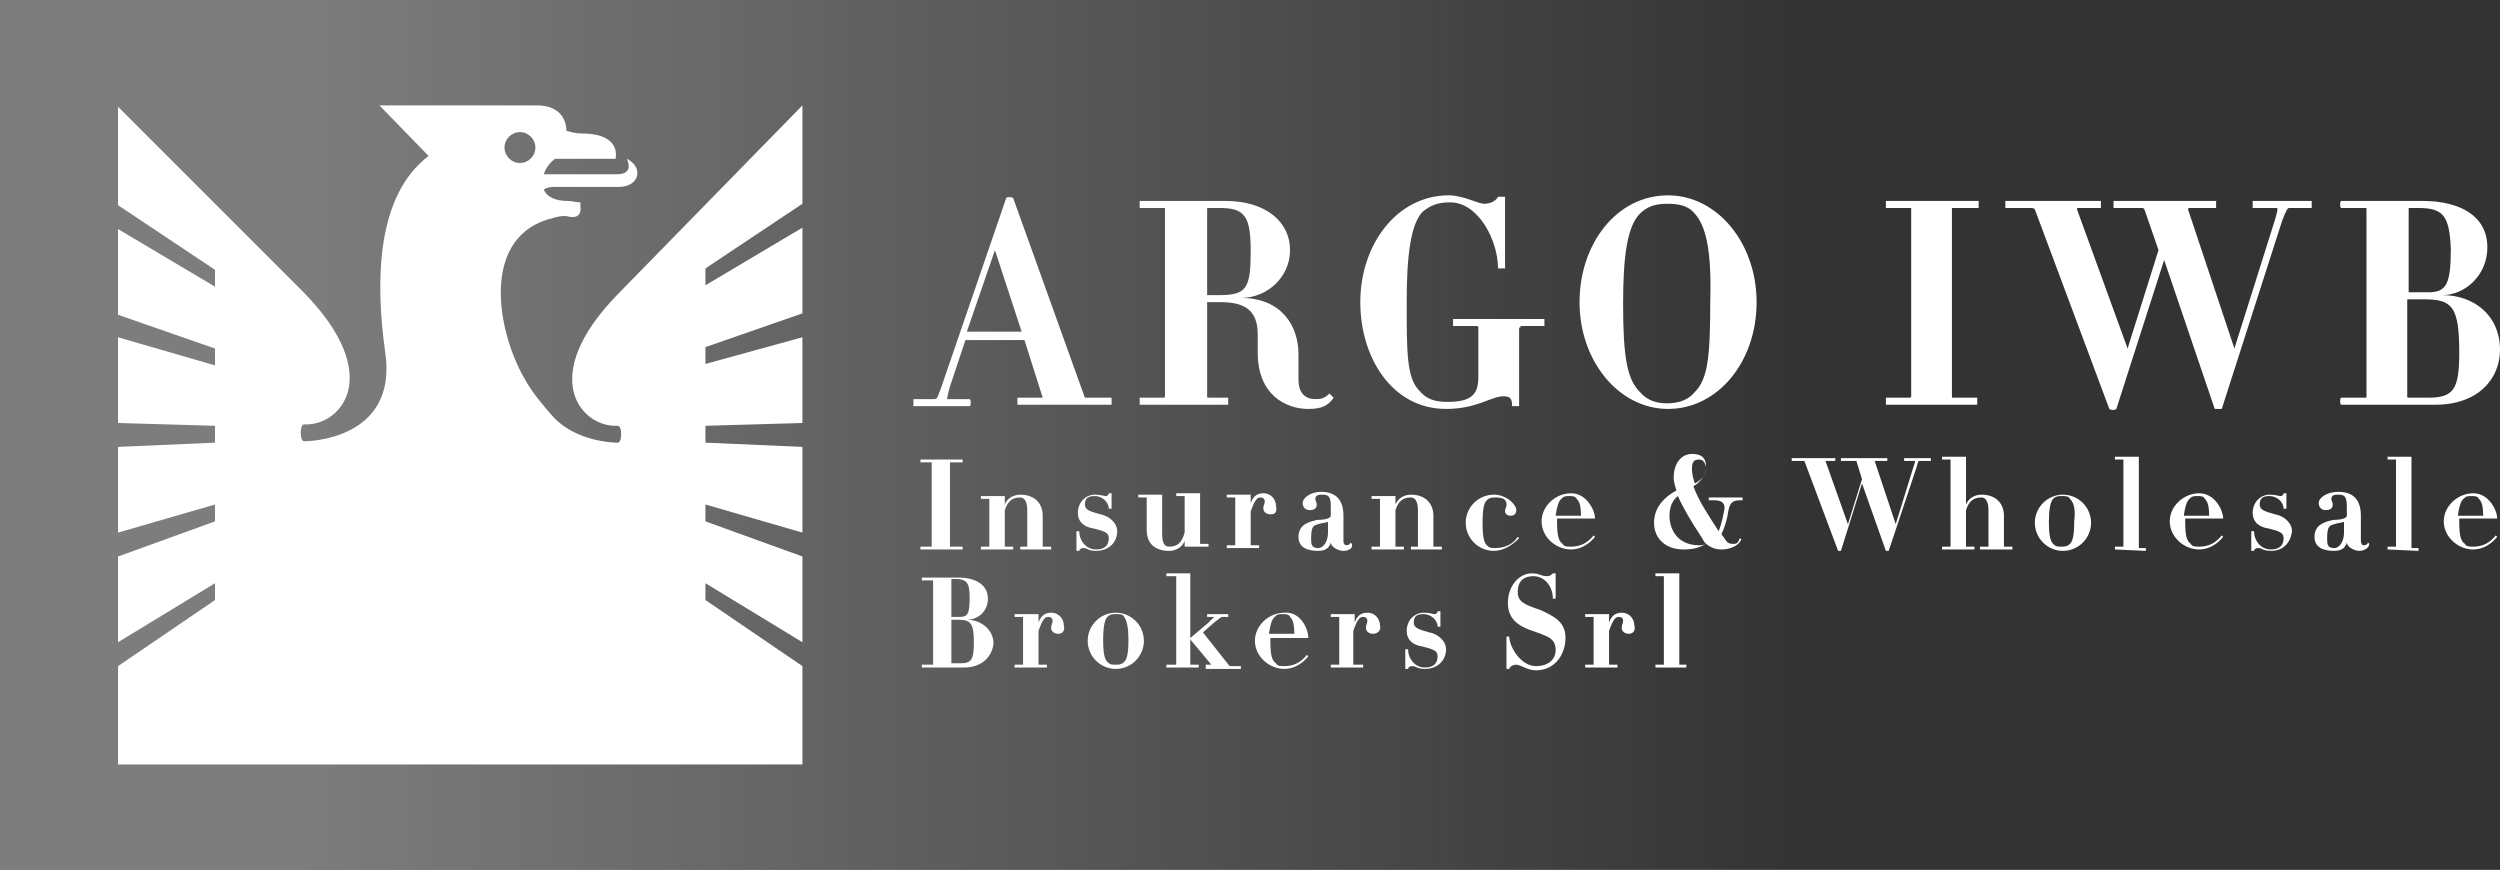
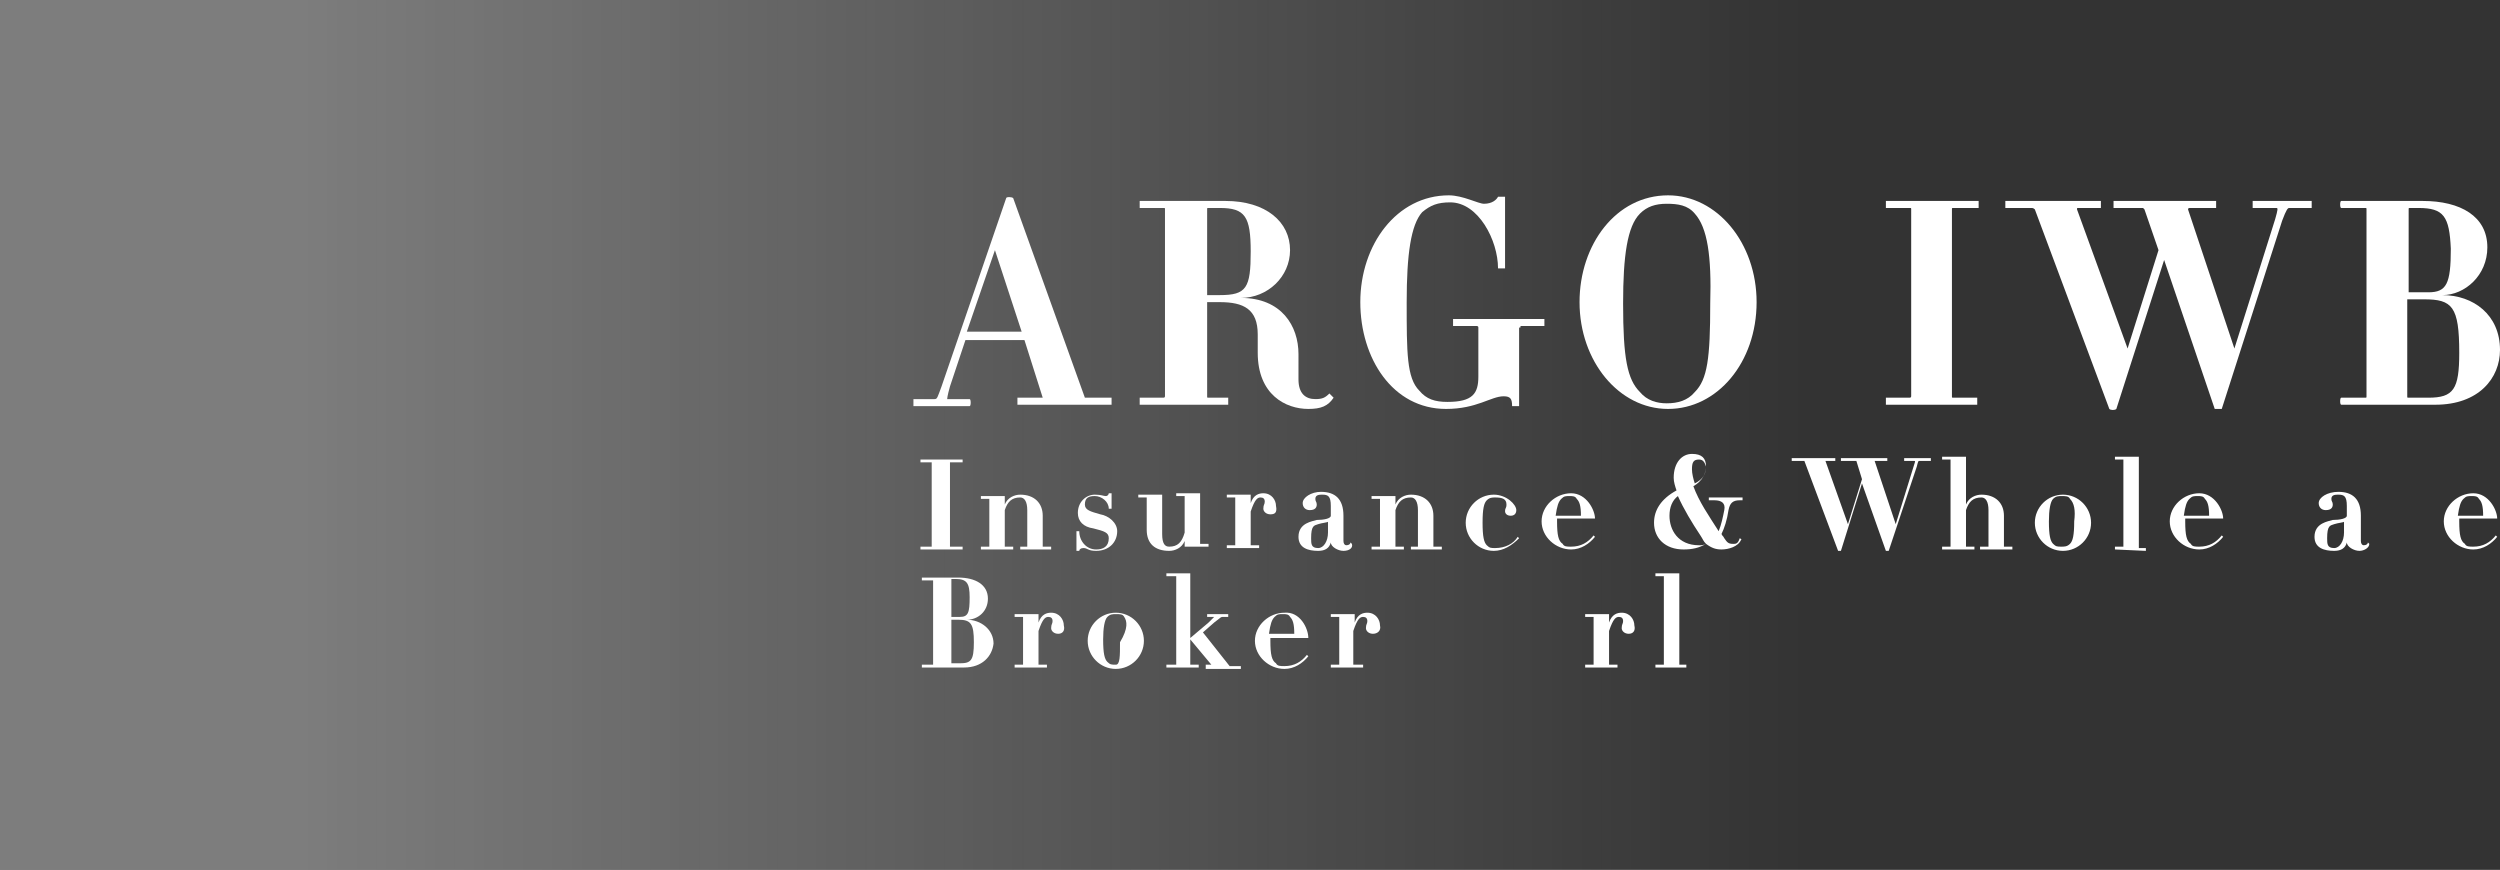
<svg xmlns="http://www.w3.org/2000/svg" version="1.1" id="Livello_1" x="0px" y="0px" viewBox="0 0 177.9 61.9" style="enable-background:new 0 0 177.9 61.9;" xml:space="preserve">
  <rect x="0" y="0" width="177.9" height="61.9" fill="#333333" stroke="none" />
  <style type="text/css">
	.st0{opacity:0.6;}
	.st1{opacity:0.6;fill:url(#SVGID_2_);enable-background:new    ;}
	.st2{fill:#FFFFFF;}
</style>
  <g>
    <g class="st0">
      <g>
        <linearGradient id="SVGID_2_" gradientUnits="userSpaceOnUse" x1="0" y1="30.04" x2="128.3" y2="30.04" gradientTransform="matrix(1 0 0 -1 0 60.99)">
          <stop offset="0" style="stop-color:#FFFFFF" />
          <stop offset="0.168" style="stop-color:#FFFFFF" />
          <stop offset="1" style="stop-color:#FEFEFE;stop-opacity:0" />
        </linearGradient>
        <rect id="SVGID_1_" class="st1" width="128.3" height="61.9" />
      </g>
    </g>
-     <path class="st2" d="M37,9.4c0.6,0,1.1,0.5,1.1,1.1s-0.5,1.1-1.1,1.1s-1.1-0.5-1.1-1.1S36.4,9.4,37,9.4 M57.1,14.5v-7L43.9,21   c-5.7,5.9-2.5,9.4,0,9.3c0,0,0.3-0.1,0.3,0.6s-0.3,0.6-0.3,0.6s-2.8,0-4.5-1.8c-0.7-0.8-1.5-1.7-2.1-2.8c-2-3.5-3.1-10.2,2.1-11.4   c0,0,0.6-0.2,1-0.1c0.4,0.1,1,0.1,0.9-0.7c0-0.1,0-0.2,0-0.3c-0.3,0-0.6-0.1-0.9-0.1c-0.9,0-1.5-0.3-1.7-0.8   c0.2-0.2,0.6-0.2,0.9-0.2H44c1.2,0,1.5-0.8,1.3-1.3s-0.7-0.7-0.7-0.7s0.6,1.1-0.7,1.1c-1.6,0-5.2,0-5.2,0c0.2-0.7,0.8-1.1,0.8-1.1   h4.3c0,0,0.5-1.8-2.4-1.8c-0.4,0-0.8-0.1-1.1-0.2c0,0,0.1-1.8-2.1-1.8c-5.1,0-11.2,0-11.2,0l3.5,3.6c-3.7,2.8-3.8,8.8-3.1,13.9   c1,6.4-5.7,6.4-5.7,6.4s-0.3,0.1-0.3-0.6s0.3-0.6,0.3-0.6c2.5,0.1,5.7-3.4,0-9.3L8.4,7.6v7l6.9,4.6v1.2l-6.9-4.1v6.1l6.9,2.4V26   l-6.9-2v6.1l6.9,0.2v1.2l-6.9,0.3v6.1l6.9-2v1.2l-6.9,2.5v6.1l6.9-4.2v1.2l-6.9,4.7v7h48.7v-7l-6.9-4.7v-1.2l6.9,4.2v-6.1l-6.9-2.5   v-1.2l6.9,2v-6.1l-6.9-0.3v-1.2l6.9-0.2V24l-6.9,1.9v-1.2l6.9-2.4v-6.1l-6.9,4.1v-1.2L57.1,14.5z" />
    <path class="st2" d="M72.4,28.8v-0.5h1.7c0.1,0,0.1,0,0.1,0l-1.3-4.1h-4.2l-1.1,3.3c-0.2,0.7-0.2,0.9-0.2,0.9H69   c0.1,0,0.1,0.5,0,0.5h-4v-0.5h1.5c0.2,0,0.2-0.1,0.5-0.9l4.6-13.4c0-0.1,0.4-0.1,0.5,0l5.1,14.2h0.1h1.8v0.5H72.4z M70.8,17.8   l-2,5.8h3.9L70.8,17.8z" />
    <path class="st2" d="M93.1,29.1c-1.6,0-3.6-1-3.6-4v-1.3c0-1.8-1-2.3-2.7-2.3h-0.9v6.7c0,0.1,0,0.1,0.1,0.1h1.4v0.5h-6.3v-0.5h1.7   c0,0,0.1,0,0.1-0.1V14.9c0-0.1,0-0.1-0.1-0.1h-1.7v-0.5h6.1c2.9,0,4.6,1.5,4.6,3.5c0,1.9-1.6,3.4-3.5,3.4c2.9,0,4.1,2,4.1,4V27   c0,1,0.5,1.4,1.2,1.4c0.5,0,0.7-0.1,1-0.4l0.3,0.3C94.5,28.9,94,29.1,93.1,29.1z M86.8,14.8H86c-0.1,0-0.1,0-0.1,0.1V21h0.9   c1.9,0,2.2-0.5,2.2-3.1C89,15.4,88.6,14.8,86.8,14.8z" />
    <path class="st2" d="M108.2,23.3c-0.1,0-0.1,0-0.1,0.1v5.5h-0.5c0-0.5-0.1-0.7-0.6-0.7c-0.9,0-1.9,0.9-4.1,0.9   c-3.8,0-6.1-3.6-6.1-7.6c0-4.1,2.6-7.6,6.3-7.6c1,0,2.1,0.6,2.5,0.6c0.6,0,0.9-0.3,1-0.5h0.5v5.1h-0.5c0-2-1.4-4.7-3.4-4.7   c-0.9,0-1.4,0.2-2,0.7c-0.8,0.9-1.1,3-1.1,6.4c0,3.6,0,5.4,0.9,6.3c0.5,0.6,1.1,0.8,2,0.8c1.8,0,2.2-0.6,2.2-1.8v-3.5   c0,0,0-0.1-0.1-0.1h-1.7v-0.5h6.5v0.5h-1.7V23.3z" />
    <path class="st2" d="M118.7,29.1c-3.5,0-6.3-3.4-6.3-7.6c0-4.1,2.6-7.6,6.3-7.6c3.5,0,6.3,3.4,6.3,7.6   C125,25.8,122.2,29.1,118.7,29.1z M120.6,15.2c-0.5-0.6-1.2-0.7-2-0.7s-1.4,0.2-1.9,0.7c-0.9,0.9-1.2,3-1.2,6.4   c0,3.9,0.3,5.4,1.2,6.3c0.5,0.6,1.2,0.8,1.9,0.8c0.8,0,1.5-0.2,2-0.8c0.9-0.9,1.1-2.4,1.1-6.3C121.8,18.2,121.5,16.2,120.6,15.2z" />
    <path class="st2" d="M134.2,28.8v-0.5h1.7c0,0,0.1,0,0.1-0.1V14.9c0-0.1,0-0.1-0.1-0.1h-1.7v-0.5h6.6v0.5H139c-0.1,0-0.1,0-0.1,0.1   v13.3c0,0.1,0,0.1,0.1,0.1h1.7v0.5C140.7,28.8,134.2,28.8,134.2,28.8z" />
    <path class="st2" d="M162.9,14.8c-0.1,0-0.2,0.1-0.5,0.9l-4.3,13.4h-0.5L154,18.5l-3.4,10.6c-0.1,0.1-0.4,0.1-0.5,0l-5.3-14.2   c0,0-0.1-0.1-0.2-0.1h-1.9v-0.5h6.8v0.5h-1.6c-0.1,0-0.1,0-0.1,0.1l3.6,9.9l2.2-7l-1-2.9l-0.1-0.1h-2.1v-0.5h7.3v0.5h-1.9   c0,0-0.1,0-0.1,0.1l3.3,9.9l2.9-9.2c0.2-0.7,0.2-0.8,0.1-0.8h-1.7v-0.5h4.2v0.5C164.5,14.8,162.9,14.8,162.9,14.8z" />
    <path class="st2" d="M173.3,28.8h-6.7c-0.1,0-0.1-0.5,0-0.5h1.7c0.1,0,0.1,0,0.1-0.1V14.9c0-0.1,0-0.1-0.1-0.1h-1.7   c-0.1,0-0.1-0.5,0-0.5h5.8c2.7,0,4.6,1.1,4.6,3.3c0,2-1.6,3.4-3.2,3.4c2.2,0,4.1,1.4,4.1,3.9C177.9,26.9,176.4,28.8,173.3,28.8z    M172.1,14.8h-0.6c-0.1,0-0.1,0-0.1,0.1v5.9h1.4c1.3,0,1.6-0.6,1.6-3.1C174.3,15.4,173.9,14.8,172.1,14.8z M172.5,21.3h-1.2v6.9   c0,0.1,0,0.1,0.1,0.1h1.4c1.8,0,2.2-0.6,2.2-3.2C175,21.8,174.5,21.3,172.5,21.3z" />
    <path class="st2" d="M65.5,39.1v-0.2h0.8l0,0v-6l0,0h-0.8v-0.2h3v0.2h-0.8h-0.1v6c0,0,0,0,0.1,0h0.8v0.2H65.5z" />
    <path class="st2" d="M72.6,39.1v-0.2h0.5l0,0v-2.6c0-0.6-0.2-0.9-0.5-0.9c-0.6,0-0.9,0.3-1.1,0.9v2.6c0,0,0,0,0.1,0h0.5v0.2h-2.3   v-0.2h0.5c0.1,0,0.1,0,0.1,0v-3.4c0,0,0,0-0.1,0h-0.5v-0.2h1.7l0,0v0.6c0.2-0.5,0.7-0.7,1.1-0.7c1,0,1.6,0.6,1.6,1.5v2.2   c0,0,0,0,0.1,0h0.5v0.2C74.8,39.1,72.6,39.1,72.6,39.1z" />
    <path class="st2" d="M78,39.2c-0.6,0-0.6-0.2-0.9-0.2c-0.2,0-0.3,0.1-0.3,0.2h-0.2v-1.4h0.2c0,0.7,0.5,1.3,1.2,1.3   c0.5,0,0.9-0.2,0.9-0.8c0-0.4-0.3-0.5-1.1-0.7c-0.7-0.1-1.1-0.5-1.1-1.1c0-0.8,0.6-1.3,1.2-1.3c0.5,0,0.6,0.1,0.8,0.1   c0.1,0,0.2-0.1,0.2-0.2h0.2v1.1h-0.2c0-0.5-0.5-0.9-1-0.9c-0.4,0-0.7,0.1-0.7,0.6c0,0.4,0.4,0.5,1.1,0.7c0.6,0.1,1.2,0.6,1.2,1.2   C79.5,38.6,78.9,39.2,78,39.2z" />
    <path class="st2" d="M84.3,39.1C84.2,39.1,84.2,39.1,84.3,39.1v-0.6c-0.2,0.5-0.7,0.7-1.1,0.7c-1,0-1.6-0.5-1.6-1.5v-2.3   c0,0,0,0-0.1,0H81v-0.2h1.7l0,0V38c0,0.7,0.2,0.9,0.5,0.9c0.6,0,0.9-0.3,1.1-1v-2.6c0,0,0,0-0.1,0h-0.5v-0.2h1.7l0,0v3.6   c0,0,0,0,0.1,0H86v0.2h-1.7V39.1z" />
    <path class="st2" d="M90.4,36.6c-0.3,0-0.5-0.2-0.5-0.4c0-0.3,0.1-0.3,0.1-0.5s-0.1-0.3-0.3-0.3c-0.2,0-0.4,0.1-0.7,1v2.4   c0,0,0,0,0.1,0h0.5V39h-2.3v-0.2h0.5c0.1,0,0.1,0,0.1,0v-3.4c0,0,0,0-0.1,0h-0.5v-0.2H89l0,0v0.6c0.2-0.6,0.6-0.7,0.9-0.7   c0.6,0,0.9,0.5,0.9,0.9C90.9,36.5,90.7,36.6,90.4,36.6z" />
    <path class="st2" d="M95.6,39.2c-0.4,0-0.9-0.3-0.9-0.6c-0.1,0.4-0.4,0.6-0.9,0.6c-0.7,0-1.4-0.2-1.4-1c0-1,1-1.1,1.3-1.2   c0.5,0,1-0.1,1-0.3V36c0-0.7-0.2-0.8-0.6-0.8c-0.2,0-0.5,0-0.5,0.3c0,0.2,0.1,0.2,0.1,0.4s-0.1,0.4-0.5,0.4c-0.3,0-0.5-0.2-0.5-0.5   c0-0.4,0.6-0.8,1.3-0.8c1,0,1.6,0.5,1.6,1.7v1.8c0,0.2,0.1,0.3,0.2,0.3c0.2,0,0.3-0.1,0.3-0.2l0.1,0.1C96.3,39,96,39.2,95.6,39.2z    M94.6,37.1c-0.2,0.1-0.5,0.1-0.8,0.2c-0.3,0.1-0.5,0.1-0.5,1c0,0.4,0,0.7,0.5,0.7c0.4,0,0.7-0.5,0.7-1.1v-0.8H94.6z" />
    <path class="st2" d="M100.4,39.1v-0.2h0.5l0,0v-2.6c0-0.6-0.2-0.9-0.5-0.9c-0.6,0-0.9,0.3-1.1,0.9v2.6c0,0,0,0,0.1,0h0.5v0.2h-2.3   v-0.2h0.5c0.1,0,0.1,0,0.1,0v-3.4c0,0,0,0-0.1,0h-0.5v-0.2h1.7l0,0v0.6c0.2-0.5,0.7-0.7,1.1-0.7c1,0,1.6,0.6,1.6,1.5v2.2   c0,0,0,0,0.1,0h0.5v0.2C102.6,39.1,100.4,39.1,100.4,39.1z" />
    <path class="st2" d="M106.3,39.2c-1.1,0-2-0.9-2-2s0.9-2,2-2c0.9,0,1.6,0.7,1.6,1.1c0,0.3-0.2,0.4-0.4,0.4c-0.3,0-0.4-0.2-0.4-0.3   c0-0.3,0.1-0.2,0.1-0.5c0-0.4-0.3-0.5-0.8-0.5c-0.2,0-0.4,0-0.6,0.2s-0.3,0.6-0.3,1.6s0.1,1.4,0.3,1.6c0.2,0.2,0.3,0.2,0.6,0.2   c0.7,0,1.3-0.3,1.6-0.8l0.1,0.1C107.6,38.8,107,39.2,106.3,39.2z" />
    <path class="st2" d="M113.5,36.9h-2.7c0,0.1,0,0.1,0,0.2c0,1,0.1,1.4,0.4,1.6c0.1,0.2,0.3,0.2,0.6,0.2c0.7,0,1.2-0.3,1.6-0.8   l0.1,0.1c-0.4,0.5-1,0.9-1.7,0.9c-1.1,0-2.1-0.9-2.1-2s1-2,2.1-2C112.9,35.1,113.5,36.3,113.5,36.9L113.5,36.9z M112.2,35.5   c-0.1-0.2-0.3-0.2-0.5-0.2c-0.3,0-0.4,0-0.6,0.2s-0.3,0.5-0.4,1.2h1.8C112.5,36,112.4,35.7,112.2,35.5z" />
    <path class="st2" d="M123.8,35.6c-0.5,0-0.7,0.2-0.8,0.7c-0.1,0.7-0.3,1.3-0.5,1.7c0.1,0.2,0.1,0.1,0.2,0.3   c0.2,0.3,0.3,0.4,0.6,0.4h0.1c0.2,0,0.3-0.1,0.4-0.4c0,0,0.2,0.1,0.1,0.1c-0.2,0.5-0.9,0.7-1.4,0.7c-0.4,0-0.7-0.1-1.1-0.4   c-0.5,0.3-1,0.4-1.6,0.4c-1.3,0-2.1-0.8-2.1-1.9c0-0.9,0.5-1.7,1.6-2.3c-0.1-0.3-0.2-0.6-0.2-0.9c0-1.1,0.6-1.7,1.3-1.7   c0.7,0,1,0.3,1,0.9c0,0.4-0.2,1-0.9,1.4c0.4,1.1,1.1,2.1,1.8,3.2c0.2-0.5,0.3-1,0.4-1.5s-0.2-0.7-0.7-0.7h-0.4v-0.2h2.4v0.2H123.8z    M121,38.1c-0.6-0.9-1.2-1.9-1.6-2.8c-0.4,0.3-0.6,0.8-0.6,1.4c0,1,0.6,2.1,2.1,2.1c0.2,0,0.3,0,0.5-0.1   C121.2,38.5,121.2,38.4,121,38.1z M120.9,32.7c-0.4,0-0.5,0.2-0.5,0.7c0,0.3,0.1,0.7,0.2,1c0.6-0.3,0.8-0.7,0.8-1.2   C121.3,32.9,121.2,32.7,120.9,32.7z" />
    <path class="st2" d="M136.6,32.8c-0.1,0-0.1,0-0.2,0.4l-2,6h-0.2l-1.7-4.8l-1.5,4.8h-0.2l-2.4-6.4c0,0,0,0-0.1,0h-0.8v-0.2h3.1v0.2   h-0.7c0,0-0.1,0,0,0l1.6,4.5l1-3.2l-0.4-1.3H132h-1v-0.2h3.3v0.2h-0.9l0,0l1.5,4.5l1.3-4.2c0.1-0.3,0.1-0.3,0-0.3h-0.7v-0.2h1.9   v0.2H136.6z" />
    <path class="st2" d="M140.9,39.1v-0.2h0.5h0.1v-2.6c0-0.6-0.2-0.9-0.5-0.9c-0.6,0-0.9,0.3-1.1,0.9v2.6c0,0,0,0,0.1,0h0.5v0.2h-2.3   v-0.2h0.5c0.1,0,0.1,0,0.1,0v-6.2c0,0,0,0-0.1,0h-0.5v-0.2h1.7l0,0v3.4c0.2-0.5,0.7-0.7,1.1-0.7c1,0,1.6,0.6,1.6,1.5v2.2   c0,0,0,0,0.1,0h0.5v0.2H140.9z" />
    <path class="st2" d="M146.8,39.2c-1.1,0-2-0.9-2-2s0.9-2,2-2s2,0.9,2,2S147.9,39.2,146.8,39.2z M147.3,35.5   c-0.1-0.2-0.3-0.2-0.6-0.2c-0.2,0-0.4,0-0.6,0.2c-0.2,0.2-0.3,0.8-0.3,1.6c0,1,0.1,1.4,0.3,1.6c0.2,0.2,0.3,0.2,0.6,0.2   c0.2,0,0.4,0,0.6-0.2c0.2-0.2,0.3-0.6,0.3-1.6C147.7,36.3,147.6,35.8,147.3,35.5z" />
    <path class="st2" d="M150.5,39.1v-0.2h0.5h0.1v-6.2c0,0,0,0-0.1,0h-0.5v-0.2h1.7l0,0V39l0,0h0.5v0.2L150.5,39.1L150.5,39.1z" />
    <path class="st2" d="M158.2,36.9h-2.7c0,0.1,0,0.1,0,0.2c0,1,0.1,1.4,0.4,1.6c0.1,0.2,0.3,0.2,0.6,0.2c0.7,0,1.2-0.3,1.6-0.8   l0.1,0.1c-0.4,0.5-1,0.9-1.7,0.9c-1.1,0-2.1-0.9-2.1-2s1-2,2.1-2C157.6,35.1,158.2,36.3,158.2,36.9L158.2,36.9z M156.9,35.5   c-0.1-0.2-0.3-0.2-0.5-0.2c-0.3,0-0.4,0-0.6,0.2c-0.2,0.2-0.3,0.5-0.4,1.2h1.8C157.2,36,157.1,35.7,156.9,35.5z" />
-     <path class="st2" d="M161.6,39.2c-0.6,0-0.6-0.2-0.9-0.2c-0.2,0-0.3,0.1-0.3,0.2h-0.2v-1.4h0.2c0,0.7,0.5,1.3,1.2,1.3   c0.5,0,0.9-0.2,0.9-0.8c0-0.4-0.3-0.5-1.1-0.7c-0.7-0.1-1.1-0.5-1.1-1.1c0-0.8,0.6-1.3,1.2-1.3c0.5,0,0.6,0.1,0.8,0.1   c0.1,0,0.2-0.1,0.2-0.2h0.2v1.1h-0.2c0-0.5-0.5-0.9-1-0.9c-0.4,0-0.7,0.1-0.7,0.6c0,0.4,0.4,0.5,1.1,0.7c0.6,0.1,1.2,0.6,1.2,1.2   C163,38.6,162.5,39.2,161.6,39.2z" />
    <path class="st2" d="M167.9,39.2c-0.4,0-0.9-0.3-0.9-0.6c-0.1,0.4-0.4,0.6-0.9,0.6c-0.7,0-1.4-0.2-1.4-1c0-1,1-1.1,1.3-1.2   c0.5,0,1-0.1,1-0.3V36c0-0.7-0.2-0.8-0.6-0.8c-0.2,0-0.5,0-0.5,0.3c0,0.2,0.1,0.2,0.1,0.4s-0.1,0.4-0.5,0.4c-0.3,0-0.5-0.2-0.5-0.5   c0-0.4,0.6-0.8,1.4-0.8c1,0,1.6,0.5,1.6,1.7v1.8c0,0.2,0.1,0.3,0.2,0.3c0.2,0,0.3-0.1,0.3-0.2l0.1,0.1   C168.6,39,168.2,39.2,167.9,39.2z M166.9,37.1c-0.2,0.1-0.5,0.1-0.8,0.2c-0.3,0.1-0.5,0.1-0.5,1c0,0.4,0,0.7,0.5,0.7   c0.4,0,0.7-0.5,0.7-1.1v-0.8H166.9z" />
-     <path class="st2" d="M169.9,39.1v-0.2h0.5h0.1v-6.2c0,0,0,0-0.1,0h-0.5v-0.2h1.7l0,0V39l0,0h0.5v0.2L169.9,39.1L169.9,39.1z" />
    <path class="st2" d="M177.7,36.9H175c0,0.1,0,0.1,0,0.2c0,1,0.1,1.4,0.4,1.6c0.1,0.2,0.3,0.2,0.6,0.2c0.7,0,1.2-0.3,1.6-0.8   l0.1,0.1c-0.4,0.5-1,0.9-1.7,0.9c-1.1,0-2.1-0.9-2.1-2s1-2,2.1-2C177.1,35.1,177.7,36.3,177.7,36.9L177.7,36.9z M176.4,35.5   c-0.1-0.2-0.3-0.2-0.5-0.2c-0.3,0-0.4,0-0.6,0.2c-0.2,0.2-0.3,0.5-0.4,1.2h1.8C176.7,36,176.6,35.7,176.4,35.5z" />
    <path class="st2" d="M68.6,47.5h-3v-0.2h0.8l0,0v-6l0,0h-0.8v-0.2h2.6c1.2,0,2.1,0.5,2.1,1.5c0,0.9-0.7,1.5-1.5,1.5   c1,0,1.9,0.7,1.9,1.7C70.6,46.7,69.9,47.5,68.6,47.5z M68,41.2h-0.3l0,0v2.7h0.6c0.6,0,0.7-0.3,0.7-1.4C69,41.5,68.8,41.2,68,41.2z    M68.2,44.1h-0.5v3.1l0,0h0.6c0.8,0,1-0.2,1-1.5C69.3,44.4,69.1,44.1,68.2,44.1z" />
    <path class="st2" d="M75.3,45.1c-0.3,0-0.5-0.2-0.5-0.4c0-0.3,0.1-0.3,0.1-0.5s-0.1-0.3-0.3-0.3c-0.2,0-0.4,0.1-0.7,1v2.4   c0,0,0,0,0.1,0h0.5v0.2h-2.3v-0.2h0.5c0.1,0,0.1,0,0.1,0v-3.4c0,0,0,0-0.1,0h-0.5v-0.2h1.7l0,0v0.6c0.2-0.6,0.6-0.7,0.9-0.7   c0.6,0,0.9,0.5,0.9,0.9C75.8,44.9,75.6,45.1,75.3,45.1z" />
-     <path class="st2" d="M79.4,47.6c-1.1,0-2-0.9-2-2s0.9-2,2-2s2,0.9,2,2S80.5,47.6,79.4,47.6z M80,43.9c-0.1-0.2-0.3-0.2-0.6-0.2   c-0.2,0-0.4,0-0.6,0.2s-0.3,0.8-0.3,1.6c0,1,0.1,1.4,0.3,1.6c0.2,0.2,0.3,0.2,0.6,0.2c0.2,0,0.4,0,0.6-0.2s0.3-0.6,0.3-1.6   C80.3,44.7,80.2,44.2,80,43.9z" />
+     <path class="st2" d="M79.4,47.6c-1.1,0-2-0.9-2-2s0.9-2,2-2s2,0.9,2,2S80.5,47.6,79.4,47.6z M80,43.9c-0.1-0.2-0.3-0.2-0.6-0.2   c-0.2,0-0.4,0-0.6,0.2s-0.3,0.8-0.3,1.6c0,1,0.1,1.4,0.3,1.6c0.2,0.2,0.3,0.2,0.6,0.2s0.3-0.6,0.3-1.6   C80.3,44.7,80.2,44.2,80,43.9z" />
    <path class="st2" d="M85.8,47.5v-0.2h0.4c0.1,0,0.1,0,0,0l-1.5-1.8v1.8c0,0,0,0,0.1,0h0.5v0.2H83v-0.2h0.6h0.1V41c0,0,0,0-0.1,0H83   v-0.2h1.6h0.1v4.6l1.3-1.1c0.4-0.4,0.4-0.4,0.4-0.4s-0.6,0-0.5,0v-0.2c-0.1,0,1.5,0,1.5,0v0.2H87c-0.1,0-0.1,0-0.6,0.4L85.6,45   l1.9,2.4c0,0,0,0,0.1,0h0.7v0.2h-2.5V47.5z" />
    <path class="st2" d="M93.1,45.4h-2.7c0,0.1,0,0.1,0,0.2c0,1,0.1,1.4,0.4,1.6c0.1,0.2,0.3,0.2,0.6,0.2c0.7,0,1.2-0.3,1.6-0.8   l0.1,0.1c-0.4,0.5-1,0.9-1.7,0.9c-1.1,0-2.1-0.9-2.1-2s1-2,2.1-2C92.5,43.5,93.1,44.7,93.1,45.4C93.1,45.3,93.1,45.4,93.1,45.4z    M91.8,43.9c-0.1-0.2-0.3-0.2-0.5-0.2c-0.3,0-0.4,0-0.6,0.2s-0.3,0.5-0.4,1.2h1.8C92.1,44.4,92,44.1,91.8,43.9z" />
    <path class="st2" d="M97.7,45.1c-0.3,0-0.5-0.2-0.5-0.4c0-0.3,0.1-0.3,0.1-0.5s-0.1-0.3-0.3-0.3c-0.2,0-0.4,0.1-0.7,1v2.4   c0,0,0,0,0.1,0H97v0.2h-2.3v-0.2h0.5c0.1,0,0.1,0,0.1,0v-3.4c0,0,0,0-0.1,0h-0.5v-0.2h1.7l0,0v0.6c0.2-0.6,0.6-0.7,0.9-0.7   c0.6,0,0.9,0.5,0.9,0.9C98.3,44.9,98,45.1,97.7,45.1z" />
-     <path class="st2" d="M101.4,47.6c-0.6,0-0.6-0.2-0.9-0.2c-0.2,0-0.3,0.1-0.3,0.2H100v-1.4h0.2c0,0.7,0.5,1.3,1.2,1.3   c0.5,0,0.9-0.2,0.9-0.8c0-0.4-0.3-0.5-1.1-0.7c-0.7-0.1-1.1-0.5-1.1-1.1c0-0.8,0.6-1.3,1.2-1.3c0.5,0,0.6,0.1,0.8,0.1   c0.1,0,0.2-0.1,0.2-0.2h0.2v1.1h-0.2c0-0.5-0.5-0.9-1-0.9c-0.4,0-0.7,0.1-0.7,0.6c0,0.4,0.4,0.5,1.1,0.7c0.6,0.1,1.2,0.6,1.2,1.2   C102.9,47,102.3,47.6,101.4,47.6z" />
-     <path class="st2" d="M109.3,47.7c-0.6,0-1.1-0.4-1.4-0.4s-0.5,0.2-0.5,0.3h-0.2v-2.3h0.2c0,0.7,0.8,2.1,1.9,2.1   c1,0,1.4-0.6,1.4-1.1c0-0.9-0.5-1-1.9-1.5c-0.8-0.3-1.5-0.8-1.5-1.9c0-1.2,0.8-2.1,1.7-2.1c0.6,0,0.6,0.2,1.1,0.2   c0.2,0,0.3-0.1,0.4-0.2h0.2v1.8h-0.2c0-0.9-0.6-1.6-1.4-1.6c-0.7,0-1.1,0.4-1.1,1.1c0,0.7,0.4,0.9,1.6,1.3c1.1,0.5,1.8,0.9,1.8,2   C111.4,46.5,110.7,47.7,109.3,47.7z" />
    <path class="st2" d="M115.9,45.1c-0.3,0-0.5-0.2-0.5-0.4c0-0.3,0.1-0.3,0.1-0.5s-0.1-0.3-0.3-0.3c-0.2,0-0.4,0.1-0.7,1v2.4   c0,0,0,0,0.1,0h0.5v0.2h-2.3v-0.2h0.5c0.1,0,0.1,0,0.1,0v-3.4c0,0,0,0-0.1,0h-0.5v-0.2h1.7l0,0v0.6c0.2-0.6,0.6-0.7,0.9-0.7   c0.6,0,0.9,0.5,0.9,0.9C116.4,44.9,116.2,45.1,115.9,45.1z" />
    <path class="st2" d="M117.8,47.5v-0.2h0.5h0.1V41c0,0,0,0-0.1,0h-0.5v-0.2h1.7l0,0v6.5l0,0h0.5v0.2H117.8z" />
  </g>
</svg>